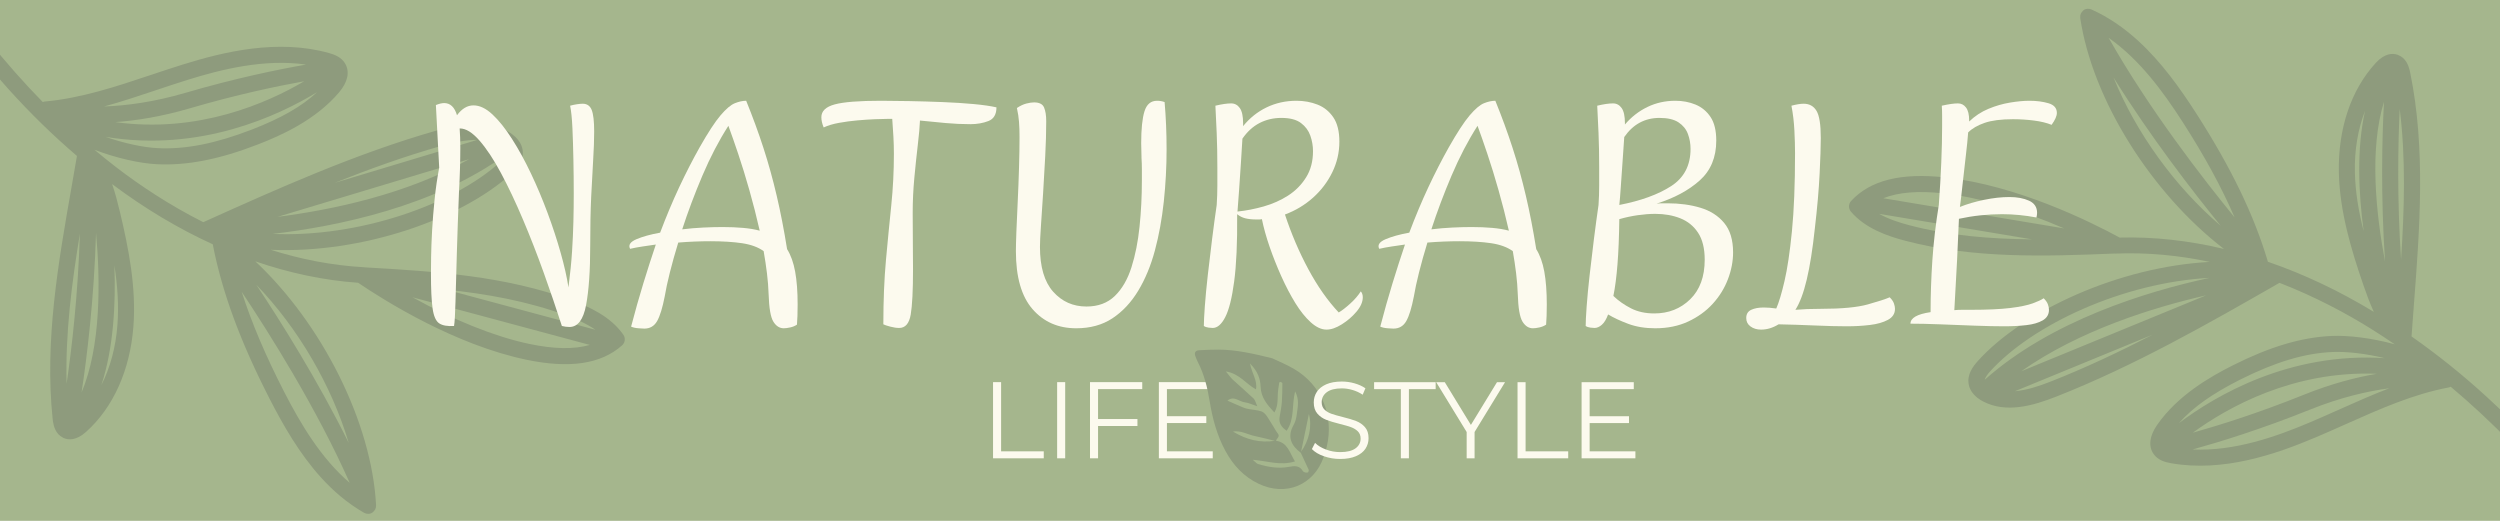
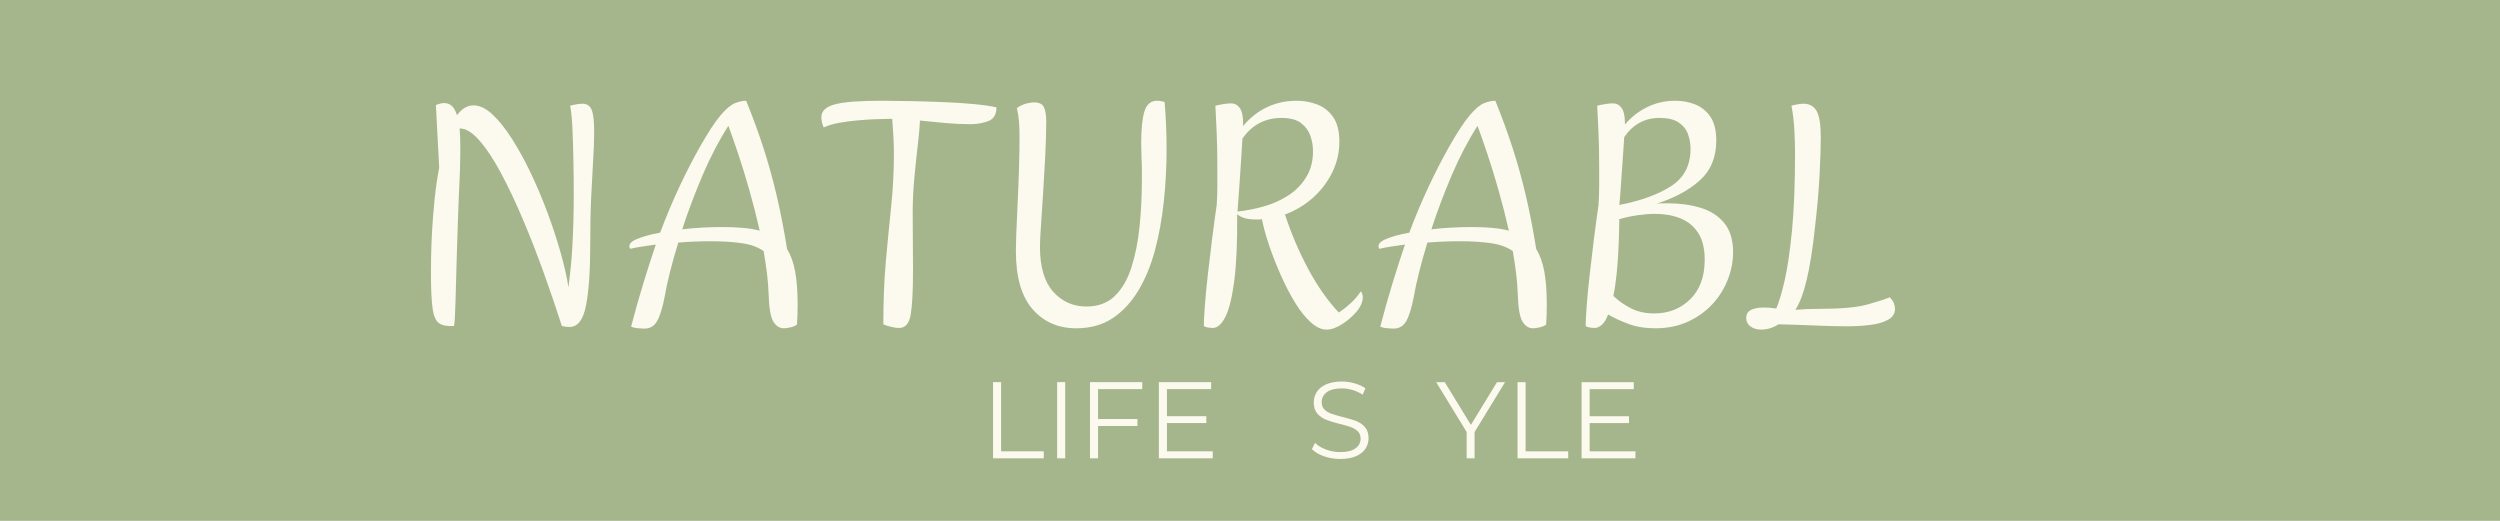
<svg xmlns="http://www.w3.org/2000/svg" version="1.0" preserveAspectRatio="xMidYMid meet" height="400" viewBox="0 0 1440 300" zoomAndPan="magnify" width="1920">
  <defs>
    <g />
    <clipPath id="00ae3d7753">
-       <path clip-rule="nonzero" d="M 1065 5 L 1440 5 L 1440 300 L 1065 300 Z M 1065 5" />
-     </clipPath>
+       </clipPath>
    <clipPath id="0c2fa57bb9">
      <path clip-rule="nonzero" d="M 1171.328 1218.387 L 490.523 595.879 L 1187.43 -166.289 L 1868.23 456.219 Z M 1171.328 1218.387" />
    </clipPath>
    <clipPath id="0948e19c84">
      <path clip-rule="nonzero" d="M 1171.328 1218.387 L 490.523 595.879 L 1187.43 -166.289 L 1868.23 456.219 Z M 1171.328 1218.387" />
    </clipPath>
    <clipPath id="68d3983c24">
-       <path clip-rule="nonzero" d="M 688 201 L 766 201 L 766 282 L 688 282 Z M 688 201" />
-     </clipPath>
+       </clipPath>
    <clipPath id="ed59f8e3e1">
      <path clip-rule="nonzero" d="M 668.375 262.535 L 691.191 192.668 L 776.746 220.609 L 753.926 290.477 Z M 668.375 262.535" />
    </clipPath>
    <clipPath id="20ee02e4db">
      <path clip-rule="nonzero" d="M 668.375 262.535 L 691.191 192.668 L 776.746 220.609 L 753.926 290.477 Z M 668.375 262.535" />
    </clipPath>
    <clipPath id="dd5fca0839">
      <path clip-rule="nonzero" d="M 0 0 L 360 0 L 360 296 L 0 296 Z M 0 0" />
    </clipPath>
    <clipPath id="96e62f902d">
-       <path clip-rule="nonzero" d="M 360.691 -909.832 L 978.41 -223.672 L 209.758 468.312 L -407.961 -217.844 Z M 360.691 -909.832" />
-     </clipPath>
+       </clipPath>
    <clipPath id="2a52b1aef3">
      <path clip-rule="nonzero" d="M 360.691 -909.832 L 978.41 -223.672 L 209.758 468.312 L -407.961 -217.844 Z M 360.691 -909.832" />
    </clipPath>
  </defs>
  <rect fill-opacity="1" height="360" y="-30" fill="#ffffff" width="1728" x="-144" />
  <rect fill-opacity="1" height="360" y="-30" fill="#a5b68d" width="1728" x="-144" />
  <g clip-path="url(#00ae3d7753)">
    <g clip-path="url(#0c2fa57bb9)">
      <g clip-path="url(#0948e19c84)">
        <path fill-rule="nonzero" fill-opacity="1" d="M 1120.562 102.203 C 1095.027 99.371 1077.266 103.805 1066.242 115.758 C 1064.648 117.48 1064.605 120.109 1066.125 121.891 C 1074.426 131.629 1087.199 135.98 1097.387 138.664 C 1137.027 149.113 1178.133 147.641 1217.945 146.047 C 1218.023 146.051 1218.094 146.082 1218.176 146.078 C 1237.242 145.277 1255.578 147.199 1272.824 150.863 C 1220.516 153.629 1165.355 179.043 1139.363 207.789 C 1136.305 211.172 1132.926 215.773 1133.98 221.41 C 1134.508 224.273 1136.168 226.82 1138.777 228.941 C 1138.812 228.992 1138.824 229.051 1138.867 229.094 C 1138.977 229.207 1139.137 229.223 1139.25 229.312 C 1140.105 229.965 1141.027 230.578 1142.082 231.137 C 1155.414 238.207 1170.992 233.73 1184.469 228.422 C 1229.453 210.715 1271.922 186.457 1312.984 162.914 C 1333.441 170.836 1351.383 180.457 1365.82 189.457 C 1370.391 192.301 1374.871 195.273 1379.324 198.301 C 1366.18 194.691 1352.586 193.078 1343.137 193.5 C 1325.688 194.266 1307.57 199.645 1286.117 210.438 C 1273.039 217.004 1254.285 227.734 1242.445 244.852 C 1238.062 251.195 1237.367 257.105 1240.484 261.52 C 1240.5 261.555 1240.527 261.578 1240.539 261.605 C 1243.043 265.082 1246.945 266.176 1250.465 266.805 C 1280.547 272.133 1310.797 261.66 1333.777 251.945 C 1339.59 249.488 1345.367 246.914 1351.148 244.332 C 1370.258 235.801 1390.012 226.992 1410.559 223.16 C 1410.938 223.086 1411.254 222.902 1411.594 222.742 C 1435.18 242.516 1458.012 265.98 1482.051 295.004 C 1571.402 415.777 1592.32 571.926 1538.016 712.703 C 1518.422 763.551 1489.684 809.914 1452.586 850.488 C 1450.863 852.371 1450.988 855.301 1452.879 857.027 C 1454.766 858.758 1457.691 858.625 1459.418 856.738 C 1497.305 815.301 1526.656 767.965 1546.66 716.027 C 1602.117 572.277 1580.754 412.84 1489.348 289.305 C 1469.793 265.691 1451.051 245.684 1432.066 228.328 C 1418.012 215.473 1403.781 204.125 1389.039 193.789 C 1389.465 187.762 1389.93 181.73 1390.391 175.684 C 1393.77 131.586 1397.273 85.988 1388.297 41.949 C 1387.938 40.152 1387.098 36.078 1384.207 33.434 C 1383.434 32.727 1382.48 32.148 1381.379 31.711 C 1381.336 31.688 1381.293 31.648 1381.246 31.625 C 1381.215 31.609 1381.18 31.609 1381.152 31.602 C 1381.094 31.582 1381.039 31.547 1380.98 31.527 C 1378.121 30.574 1373.617 30.613 1368.434 36.25 C 1354.152 51.758 1346.613 74.227 1347.184 99.512 C 1347.691 121.781 1354.246 143.68 1361.25 164.016 C 1363.102 169.371 1365.004 174.633 1367.32 179.637 C 1347.23 167.426 1326.781 157.801 1306.285 150.762 C 1306.266 150.695 1306.281 150.625 1306.262 150.559 C 1298.223 123.656 1285.109 96.562 1265.02 65.285 C 1255.828 50.98 1245.062 35.824 1231.598 23.516 C 1223.664 16.262 1214.789 10.004 1204.746 5.48 C 1204.738 5.473 1204.711 5.465 1204.703 5.457 C 1204.676 5.449 1204.668 5.441 1204.652 5.426 C 1204.625 5.418 1204.602 5.43 1204.566 5.414 C 1203.887 5.121 1203.133 5.016 1202.398 5.074 C 1202.312 5.078 1202.242 5.066 1202.168 5.078 C 1201.652 5.145 1201.137 5.277 1200.648 5.527 C 1200.496 5.602 1200.402 5.742 1200.262 5.844 C 1200.168 5.906 1200.051 5.895 1199.969 5.969 C 1199.859 6.047 1199.832 6.188 1199.742 6.266 C 1199.301 6.66 1198.957 7.109 1198.699 7.625 C 1198.629 7.773 1198.523 7.887 1198.469 8.051 C 1198.219 8.734 1198.125 9.461 1198.219 10.199 C 1198.219 10.25 1198.195 10.293 1198.207 10.336 C 1205.305 57.711 1239.41 111.398 1280.984 143.383 C 1260.723 138.559 1240.594 136.32 1220.93 136.848 C 1203.91 127.609 1161.902 106.777 1120.562 102.203 Z M 1255.051 243.734 C 1263.09 234.66 1274.285 226.746 1290.258 218.703 C 1310.496 208.527 1327.418 203.457 1343.527 202.754 C 1351.57 202.402 1362.684 203.633 1373.613 206.309 C 1318.688 202.672 1275.965 227.988 1255.051 243.734 Z M 1263.043 249.25 C 1282.941 234.742 1320.754 213.363 1368.984 215.309 C 1357.008 217.344 1342.852 221.008 1327.082 227.348 C 1300.988 237.852 1278.23 244.973 1263.043 249.25 Z M 1347.367 235.887 C 1341.641 238.441 1335.918 240.996 1330.168 243.43 C 1311.191 251.449 1287.102 260.023 1262.938 258.898 C 1278.348 254.629 1302.582 247.195 1330.543 235.949 C 1348.168 228.863 1363.73 225.316 1376.227 223.641 C 1366.395 227.395 1356.812 231.668 1347.367 235.887 Z M 1119.543 111.391 C 1139.719 113.629 1164.336 120.883 1188.938 131.566 L 1084.77 114.188 C 1093.492 110.707 1104.984 109.777 1119.543 111.391 Z M 1099.746 129.723 C 1093.977 128.195 1087.816 126.215 1082.371 123.172 L 1170.391 137.859 C 1146.574 137.656 1122.777 135.793 1099.746 129.723 Z M 1164.258 213.836 C 1197.703 190.305 1239.941 177.145 1270.754 170.105 Z M 1272.664 160.055 C 1236.02 167.98 1181.301 184.805 1143.223 218.719 C 1143.637 216.945 1145.496 214.801 1146.227 214.004 C 1170.844 186.797 1223.066 162.723 1272.664 160.055 Z M 1181.07 219.824 C 1174.48 222.418 1167.375 224.754 1160.617 225.336 L 1239.961 192.754 C 1220.742 202.668 1201.137 211.922 1181.07 219.824 Z M 1383.004 149.457 C 1380.672 114.07 1381.25 83.246 1382.238 62.758 C 1385.805 91.293 1384.918 120.543 1383.004 149.457 Z M 1373.789 150.73 C 1368.605 123.324 1364.613 86.152 1373.18 58.625 C 1372.066 79.445 1371.246 112.523 1373.789 150.73 Z M 1362.27 63.855 C 1357.379 85.602 1358.477 110.914 1361.473 133.191 C 1358.52 121.613 1356.672 110.555 1356.418 99.305 C 1356.109 86.379 1358.195 74.371 1362.27 63.855 Z M 1257.219 70.289 C 1269.879 89.98 1279.652 107.93 1287.113 125.199 C 1268.953 102.988 1237.719 62.711 1214.574 21.801 C 1232.41 34.266 1246.031 52.891 1257.219 70.289 Z M 1217.375 44.613 C 1238.645 78.824 1263.395 110.742 1279.125 130.031 C 1252.73 107.559 1230.199 76.281 1217.375 44.613 Z M 1217.375 44.613" fill="#8e9b7d" />
      </g>
    </g>
  </g>
  <g fill-opacity="1" fill="#fcfaee">
    <g transform="translate(564.856, 263.985)">
      <g>
        <path d="M 7.141 -43.875 L 11.781 -43.875 L 11.781 -4.016 L 36.344 -4.016 L 36.344 0 L 7.141 0 Z M 7.141 -43.875" />
      </g>
    </g>
  </g>
  <g fill-opacity="1" fill="#fcfaee">
    <g transform="translate(601.77, 263.985)">
      <g>
        <path d="M 7.141 -43.875 L 11.781 -43.875 L 11.781 0 L 7.141 0 Z M 7.141 -43.875" />
      </g>
    </g>
  </g>
  <g fill-opacity="1" fill="#fcfaee">
    <g transform="translate(620.697, 263.985)">
      <g>
        <path d="M 11.781 -39.859 L 11.781 -22.625 L 34.469 -22.625 L 34.469 -18.609 L 11.781 -18.609 L 11.781 0 L 7.141 0 L 7.141 -43.875 L 37.234 -43.875 L 37.234 -39.859 Z M 11.781 -39.859" />
      </g>
    </g>
  </g>
  <g fill-opacity="1" fill="#fcfaee">
    <g transform="translate(660.368, 263.985)">
      <g>
        <path d="M 38.172 -4.016 L 38.172 0 L 7.141 0 L 7.141 -43.875 L 37.234 -43.875 L 37.234 -39.859 L 11.781 -39.859 L 11.781 -24.25 L 34.469 -24.25 L 34.469 -20.312 L 11.781 -20.312 L 11.781 -4.016 Z M 38.172 -4.016" />
      </g>
    </g>
  </g>
  <g clip-path="url(#68d3983c24)">
    <g clip-path="url(#ed59f8e3e1)">
      <g clip-path="url(#20ee02e4db)">
        <path fill-rule="nonzero" fill-opacity="1" d="M 701.848 201.383 C 698.137 201.371 694.43 201.527 690.723 201.742 C 688.523 201.867 687.766 203.16 688.551 205.234 C 688.953 206.301 689.371 207.375 689.883 208.387 C 693.609 215.586 695.508 223.312 696.793 231.27 C 698.41 241.191 701.02 250.82 705.836 259.723 C 710.316 267.992 716.41 274.598 725.016 278.68 C 740.66 286.117 756.848 279.441 762.453 263.195 C 763.109 261.309 763.715 259.391 764.184 257.441 C 768.504 239.445 761.215 221.805 745.371 212.504 C 740.965 209.922 736.156 207.992 732.805 206.375 C 721.668 203.617 711.926 201.41 701.848 201.383 Z M 710.145 248.547 C 715.043 247.898 718.691 250.328 722.633 251.129 C 726.555 251.922 730.445 252.984 734.332 253.938 C 725.82 255.094 718.328 253.512 710.145 248.547 Z M 749.434 260.18 C 750.934 252.945 752.434 245.711 753.918 238.469 C 755.871 245.914 753.949 253.762 749.434 260.18 Z M 726.113 222.789 C 726.359 229.094 729.93 233.148 734.031 237.582 C 736.594 233.242 735.641 228.809 736.215 224.645 C 736.406 223.246 736.562 221.852 736.812 220.453 C 736.848 220.238 737.305 219.918 737.457 219.969 C 737.898 220.113 738.645 220.414 738.641 220.656 C 738.617 224.34 738.617 228.016 738.336 231.691 C 738.117 234.547 737.535 237.355 737.062 240.184 C 736.477 243.762 738.141 246.066 741.113 248.105 C 745.773 241.359 743.977 233.535 745.992 225.418 C 748.531 230.336 747.488 234.27 747.031 238.078 C 746.77 240.316 746.277 242.742 745.184 244.656 C 741.258 251.512 743.609 256.535 749.262 260.816 C 750.781 264.031 752.305 267.23 753.758 270.48 C 753.945 270.879 753.746 271.715 753.426 272.004 C 753.09 272.289 752.34 272.285 751.84 272.16 C 751.32 272.027 750.688 271.727 750.43 271.305 C 748.402 267.926 745.477 268.34 742.203 268.938 C 736.203 270.035 730.301 268.988 724.535 267.238 C 723.867 267.039 723.355 266.309 721.57 264.824 C 730.328 265.566 737.77 268.391 745.902 265.758 C 742.832 260.875 741.812 254.859 735.004 253.895 C 735.301 252.473 737.539 251.531 735.969 249.613 C 735.074 248.516 734.43 247.219 733.664 245.992 C 727.523 236.094 728.996 237.098 719.438 235.648 C 718.316 235.469 717.176 235.172 716.137 234.738 C 713.078 233.477 710.059 232.098 707.023 230.77 C 710.719 227.66 713.793 231.402 717.176 231.777 C 719.113 231.996 720.961 232.938 724.18 233.988 C 723.145 231.699 722.93 230.355 722.141 229.609 C 718.199 225.887 714.066 222.359 710.074 218.676 C 708.922 217.605 708.031 216.266 706.09 213.941 C 714.117 215.254 717.633 221.199 723.438 224.258 C 724.387 219.168 721.188 215.422 719.965 209.344 C 724.703 214.078 725.945 218.422 726.113 222.789 Z M 726.113 222.789" fill="#8e9b7d" />
      </g>
    </g>
  </g>
  <g fill-opacity="1" fill="#fcfaee">
    <g transform="translate(752.71, 263.988)">
      <g>
        <path d="M 19.234 0.375 C 15.973 0.375 12.848 -0.145 9.859 -1.188 C 6.879 -2.227 4.57 -3.609 2.938 -5.328 L 4.766 -8.891 C 6.348 -7.305 8.453 -6.023 11.078 -5.047 C 13.711 -4.066 16.43 -3.578 19.234 -3.578 C 23.16 -3.578 26.102 -4.297 28.062 -5.734 C 30.02 -7.172 31 -9.039 31 -11.344 C 31 -13.094 30.469 -14.488 29.406 -15.531 C 28.344 -16.57 27.035 -17.375 25.484 -17.938 C 23.941 -18.508 21.797 -19.129 19.047 -19.797 C 15.742 -20.629 13.109 -21.43 11.141 -22.203 C 9.18 -22.973 7.504 -24.148 6.109 -25.734 C 4.711 -27.328 4.016 -29.484 4.016 -32.203 C 4.016 -34.41 4.598 -36.422 5.766 -38.234 C 6.93 -40.055 8.723 -41.508 11.141 -42.594 C 13.566 -43.676 16.578 -44.219 20.172 -44.219 C 22.672 -44.219 25.117 -43.875 27.516 -43.188 C 29.922 -42.5 32.004 -41.551 33.766 -40.344 L 32.203 -36.641 C 30.359 -37.859 28.391 -38.77 26.297 -39.375 C 24.211 -39.977 22.172 -40.281 20.172 -40.281 C 16.328 -40.281 13.43 -39.535 11.484 -38.047 C 9.547 -36.566 8.578 -34.66 8.578 -32.328 C 8.578 -30.566 9.109 -29.156 10.172 -28.094 C 11.242 -27.031 12.582 -26.219 14.188 -25.656 C 15.789 -25.094 17.953 -24.473 20.672 -23.797 C 23.891 -23.004 26.488 -22.223 28.469 -21.453 C 30.457 -20.68 32.141 -19.508 33.516 -17.938 C 34.891 -16.375 35.578 -14.258 35.578 -11.594 C 35.578 -9.375 34.984 -7.352 33.797 -5.531 C 32.609 -3.719 30.781 -2.281 28.312 -1.219 C 25.852 -0.156 22.828 0.375 19.234 0.375 Z M 19.234 0.375" />
      </g>
    </g>
  </g>
  <g fill-opacity="1" fill="#fcfaee">
    <g transform="translate(791.231, 263.988)">
      <g>
-         <path d="M 15.656 -39.844 L 0.25 -39.844 L 0.25 -43.844 L 35.703 -43.844 L 35.703 -39.844 L 20.297 -39.844 L 20.297 0 L 15.656 0 Z M 15.656 -39.844" />
-       </g>
+         </g>
    </g>
  </g>
  <g fill-opacity="1" fill="#fcfaee">
    <g transform="translate(827.185, 263.988)">
      <g>
        <path d="M 22.172 -15.156 L 22.172 0 L 17.609 0 L 17.609 -15.156 L 0.062 -43.844 L 5.016 -43.844 L 20.047 -19.234 L 35.078 -43.844 L 39.719 -43.844 Z M 22.172 -15.156" />
      </g>
    </g>
  </g>
  <g fill-opacity="1" fill="#fcfaee">
    <g transform="translate(866.959, 263.988)">
      <g>
        <path d="M 7.141 -43.844 L 11.781 -43.844 L 11.781 -4.016 L 36.328 -4.016 L 36.328 0 L 7.141 0 Z M 7.141 -43.844" />
      </g>
    </g>
  </g>
  <g fill-opacity="1" fill="#fcfaee">
    <g transform="translate(903.852, 263.988)">
      <g>
        <path d="M 38.141 -4.016 L 38.141 0 L 7.141 0 L 7.141 -43.844 L 37.203 -43.844 L 37.203 -39.844 L 11.781 -39.844 L 11.781 -24.234 L 34.453 -24.234 L 34.453 -20.297 L 11.781 -20.297 L 11.781 -4.016 Z M 38.141 -4.016" />
      </g>
    </g>
  </g>
  <g clip-path="url(#dd5fca0839)">
    <g clip-path="url(#96e62f902d)">
      <g clip-path="url(#2a52b1aef3)">
        <path fill-rule="nonzero" fill-opacity="1" d="M 302.902 207.141 C 328.07 212.441 346.195 209.742 358.34 198.91 C 360.09 197.348 360.391 194.73 359.051 192.809 C 351.727 182.301 339.422 176.727 329.531 173.062 C 291.055 158.805 249.957 156.281 210.137 154 C 210.062 153.988 209.996 153.953 209.91 153.949 C 190.84 152.895 172.758 149.203 155.93 143.879 C 208.312 146.199 265.734 126.234 294.426 100.117 C 297.797 97.047 301.609 92.789 301.109 87.07 C 300.859 84.168 299.453 81.469 297.062 79.102 C 297.031 79.047 297.023 78.988 296.984 78.941 C 296.887 78.82 296.727 78.785 296.621 78.684 C 295.836 77.953 294.977 77.254 293.98 76.594 C 281.387 68.254 265.43 71.199 251.488 75.184 C 204.953 88.457 160.285 108.504 117.09 127.973 C 97.477 118.094 80.539 106.766 67.027 96.398 C 62.75 93.121 58.57 89.723 54.43 86.277 C 67.176 91.148 80.562 94.074 90.016 94.57 C 107.473 95.504 126.047 91.902 148.469 83.234 C 162.137 77.961 181.863 69.09 195.32 53.184 C 200.301 47.293 201.57 41.469 198.895 36.77 C 198.879 36.734 198.855 36.707 198.848 36.68 C 196.691 32.969 192.906 31.504 189.461 30.535 C 160.012 22.309 128.855 29.801 105.016 37.254 C 98.984 39.137 92.984 41.141 86.969 43.152 C 67.102 49.797 46.566 56.652 25.727 58.473 C 25.34 58.516 25.008 58.668 24.652 58.793 C 3.074 36.805 -17.395 11.207 -38.527 -20.039 C -115.824 -149.043 -121.504 -306.641 -53.73 -441.625 C -29.277 -490.383 3.855 -533.781 44.758 -570.605 C 46.656 -572.312 46.816 -575.246 45.102 -577.148 C 43.387 -579.055 40.461 -579.211 38.559 -577.492 C -3.211 -539.891 -37.051 -495.582 -62.02 -445.777 C -131.23 -307.945 -125.426 -147.023 -46.348 -15.074 C -29.16 10.352 -12.43 32.102 4.797 51.238 C 17.555 65.41 30.629 78.098 44.316 89.828 C 43.305 95.793 42.258 101.754 41.211 107.734 C 33.559 151.34 25.645 196.43 30.312 241.176 C 30.496 243 30.934 247.141 33.562 250.059 C 34.262 250.836 35.156 251.504 36.211 252.047 C 36.25 252.074 36.289 252.117 36.332 252.148 C 36.367 252.164 36.398 252.168 36.426 252.176 C 36.484 252.207 36.531 252.242 36.59 252.27 C 39.348 253.5 43.836 253.895 49.551 248.785 C 65.281 234.719 74.973 213.066 76.863 187.816 C 78.516 165.582 74.109 143.129 69.105 122.188 C 67.785 116.672 66.398 111.246 64.578 106.039 C 83.406 120.152 102.844 131.723 122.582 140.73 C 122.594 140.797 122.574 140.867 122.59 140.934 C 127.984 168.52 138.418 196.785 155.395 229.895 C 163.168 245.039 172.422 261.184 184.637 274.754 C 191.84 282.75 200.074 289.848 209.641 295.328 C 209.648 295.336 209.672 295.348 209.68 295.355 C 209.707 295.367 209.715 295.375 209.73 295.395 C 209.754 295.402 209.781 295.395 209.816 295.414 C 210.461 295.773 211.203 295.949 211.941 295.961 C 212.027 295.965 212.094 295.984 212.172 295.98 C 212.691 295.965 213.215 295.883 213.73 295.68 C 213.887 295.621 213.996 295.488 214.145 295.402 C 214.242 295.348 214.359 295.371 214.449 295.309 C 214.562 295.238 214.605 295.102 214.703 295.031 C 215.18 294.684 215.566 294.266 215.875 293.781 C 215.961 293.641 216.074 293.535 216.145 293.379 C 216.461 292.719 216.625 292.004 216.605 291.262 C 216.605 291.211 216.633 291.168 216.629 291.125 C 214.156 243.238 185.387 186.438 147.074 150.539 C 166.793 157.309 186.629 161.496 206.27 162.875 C 222.328 173.734 262.16 198.566 302.902 207.141 Z M 182.652 53.074 C 173.766 61.336 161.84 68.133 145.145 74.594 C 123.996 82.766 106.641 86.18 90.527 85.316 C 82.477 84.883 71.527 82.578 60.898 78.852 C 115.27 87.809 160.285 66.73 182.652 53.074 Z M 175.227 46.801 C 153.992 59.324 114.242 76.953 66.383 70.332 C 78.516 69.469 92.969 67.195 109.297 62.41 C 136.312 54.477 159.68 49.594 175.227 46.801 Z M 89.918 51.93 C 95.871 49.941 101.82 47.953 107.785 46.082 C 127.473 39.941 152.301 33.734 176.266 37.199 C 160.5 39.961 135.637 45.016 106.688 53.5 C 88.438 58.852 72.59 60.875 59.977 61.328 C 70.137 58.547 80.098 55.219 89.918 51.93 Z M 304.812 198.086 C 284.926 193.895 261.105 184.277 237.633 171.246 L 339.727 198.672 C 330.699 201.293 319.16 201.105 304.812 198.086 Z M 326.312 181.742 C 331.914 183.824 337.855 186.395 342.988 189.953 L 256.719 166.777 C 280.43 169.293 303.957 173.457 326.312 181.742 Z M 270.207 91.68 C 234.602 111.875 191.238 120.887 159.859 124.906 Z M 156.98 134.734 C 194.262 130.395 250.41 118.945 291.641 88.855 C 291.055 90.582 288.992 92.535 288.188 93.262 C 261.02 117.977 206.652 136.891 156.98 134.734 Z M 254.039 84.078 C 260.855 82.137 268.16 80.5 274.949 80.574 L 192.738 105.332 C 212.848 97.32 233.277 90.004 254.039 84.078 Z M 46.023 134.582 C 44.91 170.062 41.34 200.715 38.367 221.031 C 37.582 192.258 41.309 163.203 46.023 134.582 Z M 55.324 134.207 C 57.828 162.016 58.199 199.434 46.992 226.027 C 50.121 205.395 54.148 172.52 55.324 134.207 Z M 58.367 221.879 C 65.352 200.688 66.719 175.359 65.895 152.875 C 67.711 164.699 68.48 175.895 67.641 187.129 C 66.691 200.035 63.449 211.797 58.367 221.879 Z M 163.656 225.664 C 152.953 204.816 144.957 185.988 139.199 168.059 C 155.137 191.949 182.348 235.109 201.434 278.113 C 184.871 263.965 173.113 244.086 163.656 225.664 Z M 200.859 255.113 C 182.988 218.965 161.43 184.762 147.629 164.016 C 171.746 188.969 191.156 222.316 200.859 255.113 Z M 200.859 255.113" fill="#8e9b7d" />
      </g>
    </g>
  </g>
  <g fill-opacity="1" fill="#fcfaee">
    <g transform="translate(237.213, 186.432)">
      <g>
        <path d="M 98.391 -126.688 C 100.922 -126.688 102.66 -125.484 103.609 -123.078 C 104.555 -120.672 105.031 -116.555 105.031 -110.734 C 105.031 -105.922 104.836 -100.473 104.453 -94.391 C 104.078 -88.316 103.695 -81.227 103.312 -73.125 C 102.938 -65.02 102.75 -55.523 102.75 -44.641 C 102.75 -30.453 101.957 -19.145 100.375 -10.719 C 98.789 -2.301 95.598 1.906 90.797 1.906 C 89.398 1.906 87.941 1.711 86.422 1.328 C 83.254 -8.547 79.77 -18.77 75.969 -29.344 C 72.176 -39.914 68.188 -50.141 64 -60.016 C 59.82 -69.891 55.613 -78.785 51.375 -86.703 C 47.133 -94.617 42.988 -100.883 38.938 -105.5 C 34.883 -110.125 31.148 -112.438 27.734 -112.438 L 27.547 -112.438 C 27.672 -110.789 27.766 -109.051 27.828 -107.219 C 27.891 -105.383 27.922 -103.453 27.922 -101.422 C 27.922 -97.629 27.859 -93.547 27.734 -89.172 C 27.609 -84.805 27.414 -80.281 27.156 -75.594 C 26.656 -63.062 26.242 -51.316 25.922 -40.359 C 25.609 -29.41 25.352 -20.227 25.156 -12.812 C 24.969 -5.406 24.688 -0.691 24.312 1.328 C 20.508 1.578 17.66 1.07 15.766 -0.188 C 13.867 -1.457 12.602 -4.305 11.969 -8.734 C 11.332 -13.172 11.016 -19.883 11.016 -28.875 C 11.016 -31.02 11.047 -34.242 11.109 -38.547 C 11.172 -42.859 11.359 -47.863 11.672 -53.562 C 11.992 -59.258 12.473 -65.238 13.109 -71.5 C 13.742 -77.77 14.629 -83.883 15.766 -89.844 L 13.859 -125.922 C 15.766 -126.68 17.348 -127.062 18.609 -127.062 C 22.16 -127.062 24.629 -124.723 26.016 -120.047 C 28.805 -123.836 31.973 -125.734 35.516 -125.734 C 39.066 -125.734 42.707 -123.992 46.438 -120.516 C 50.176 -117.035 53.941 -112.316 57.734 -106.359 C 61.535 -100.41 65.176 -93.766 68.656 -86.422 C 72.145 -79.078 75.344 -71.477 78.25 -63.625 C 81.164 -55.781 83.664 -48.148 85.75 -40.734 C 87.844 -33.328 89.332 -26.711 90.219 -20.891 C 91.227 -28.742 91.922 -35.676 92.297 -41.688 C 92.68 -47.707 92.938 -53.375 93.062 -58.688 C 93.195 -64.008 93.266 -69.391 93.266 -74.828 C 93.266 -81.422 93.195 -88.008 93.062 -94.594 C 92.938 -101.176 92.75 -107.219 92.5 -112.719 C 92.25 -118.227 91.805 -122.504 91.172 -125.547 C 92.566 -125.93 93.926 -126.219 95.25 -126.406 C 96.582 -126.594 97.629 -126.688 98.391 -126.688 Z M 98.391 -126.688" />
      </g>
    </g>
  </g>
  <g fill-opacity="1" fill="#fcfaee">
    <g transform="translate(356.486, 186.432)">
      <g>
        <path d="M 96.875 -42.922 C 99.02 -39.504 100.566 -35.195 101.516 -30 C 102.473 -24.812 102.953 -18.484 102.953 -11.016 C 102.953 -8.609 102.914 -6.422 102.844 -4.453 C 102.781 -2.492 102.688 -0.82 102.562 0.562 C 101.426 1.32 100.129 1.859 98.672 2.172 C 97.211 2.492 95.977 2.656 94.969 2.656 C 92.562 2.656 90.566 1.391 88.984 -1.141 C 87.398 -3.672 86.484 -8.988 86.234 -17.094 C 86.109 -20.895 85.789 -24.883 85.281 -29.062 C 84.77 -33.238 84.133 -37.477 83.375 -41.781 C 80.219 -44.062 76.07 -45.582 70.938 -46.344 C 65.812 -47.102 59.703 -47.484 52.609 -47.484 C 49.703 -47.484 46.695 -47.422 43.594 -47.297 C 40.488 -47.172 37.352 -46.977 34.188 -46.719 C 32.289 -40.52 30.676 -34.758 29.344 -29.438 C 28.008 -24.125 27.031 -19.566 26.406 -15.766 C 25.133 -9.18 23.676 -4.43 22.031 -1.516 C 20.383 1.391 17.914 2.844 14.625 2.844 C 14.113 2.844 13.004 2.781 11.297 2.656 C 9.586 2.531 8.164 2.211 7.031 1.703 C 9.312 -7.023 11.656 -15.316 14.062 -23.172 C 16.469 -31.023 18.867 -38.492 21.266 -45.578 C 18.609 -45.203 16.016 -44.82 13.484 -44.438 C 10.953 -44.062 8.609 -43.617 6.453 -43.109 C 5.316 -45.266 6.52 -47.102 10.062 -48.625 C 13.613 -50.145 18.176 -51.41 23.75 -52.422 C 27.289 -61.797 30.957 -70.535 34.75 -78.641 C 38.551 -86.742 42.477 -94.398 46.531 -101.609 C 51.344 -110.098 55.332 -116.207 58.5 -119.938 C 61.664 -123.676 64.422 -126.02 66.766 -126.969 C 69.109 -127.914 71.289 -128.391 73.312 -128.391 C 77.113 -119.023 80.438 -109.941 83.281 -101.141 C 86.133 -92.336 88.664 -83.219 90.875 -73.781 C 93.094 -64.352 95.094 -54.066 96.875 -42.922 Z M 59.641 -55.656 C 63.941 -55.656 67.895 -55.492 71.5 -55.172 C 75.113 -54.859 78.316 -54.32 81.109 -53.562 C 79.328 -61.414 77.359 -69.141 75.203 -76.734 C 73.055 -84.328 70.906 -91.32 68.75 -97.719 C 66.602 -104.113 64.707 -109.531 63.062 -113.969 C 57.613 -105.477 52.641 -95.945 48.141 -85.375 C 43.648 -74.801 39.758 -64.453 36.469 -54.328 C 40.52 -54.828 44.539 -55.172 48.531 -55.359 C 52.52 -55.555 56.223 -55.656 59.641 -55.656 Z M 59.641 -55.656" />
      </g>
    </g>
  </g>
  <g fill-opacity="1" fill="#fcfaee">
    <g transform="translate(470.821, 186.432)">
      <g>
        <path d="M 36.656 -128.391 C 41.344 -128.391 46.785 -128.328 52.984 -128.203 C 59.191 -128.078 65.523 -127.891 71.984 -127.641 C 78.441 -127.391 84.426 -127.008 89.938 -126.5 C 95.445 -125.988 99.848 -125.352 103.141 -124.594 C 103.141 -120.539 101.586 -117.91 98.484 -116.703 C 95.379 -115.504 91.926 -114.906 88.125 -114.906 C 83.445 -114.906 78.703 -115.125 73.891 -115.562 C 69.078 -116.008 64.141 -116.488 59.078 -117 C 58.941 -113.457 58.523 -108.77 57.828 -102.938 C 57.141 -97.113 56.477 -90.816 55.844 -84.047 C 55.207 -77.273 54.891 -70.531 54.891 -63.812 C 54.891 -57.352 54.922 -51.43 54.984 -46.047 C 55.047 -40.672 55.078 -35.77 55.078 -31.344 C 55.078 -19.062 54.633 -10.352 53.75 -5.219 C 52.863 -0.094 50.648 2.469 47.109 2.469 C 45.586 2.469 43.875 2.211 41.969 1.703 C 40.07 1.203 38.742 0.758 37.984 0.375 C 37.984 -13.301 38.488 -25.676 39.5 -36.75 C 40.52 -47.832 41.535 -58.281 42.547 -68.094 C 43.555 -77.906 44.062 -87.812 44.062 -97.812 C 44.062 -101.102 43.969 -104.426 43.781 -107.781 C 43.594 -111.145 43.367 -114.535 43.109 -117.953 L 40.266 -117.953 C 38.617 -117.953 36.242 -117.891 33.141 -117.766 C 30.035 -117.641 26.68 -117.414 23.078 -117.094 C 19.473 -116.781 15.926 -116.305 12.438 -115.672 C 8.957 -115.035 6.016 -114.148 3.609 -113.016 C 2.723 -115.16 2.281 -117.125 2.281 -118.906 C 2.281 -122.445 4.844 -124.91 9.969 -126.297 C 15.102 -127.691 24 -128.391 36.656 -128.391 Z M 36.656 -128.391" />
      </g>
    </g>
  </g>
  <g fill-opacity="1" fill="#fcfaee">
    <g transform="translate(574.141, 186.432)">
      <g>
        <path d="M 45.781 2.656 C 35.395 2.656 27.004 -1.016 20.609 -8.359 C 14.211 -15.703 11.016 -26.844 11.016 -41.781 C 11.016 -44.188 11.109 -47.922 11.297 -52.984 C 11.492 -58.055 11.75 -63.82 12.062 -70.281 C 12.375 -76.738 12.625 -83.227 12.812 -89.75 C 13.008 -96.27 13.109 -102.188 13.109 -107.5 C 13.109 -110.789 13.008 -113.703 12.812 -116.234 C 12.625 -118.773 12.219 -121.438 11.594 -124.219 C 13.488 -125.488 15.289 -126.344 17 -126.781 C 18.707 -127.227 20.195 -127.453 21.469 -127.453 C 24.5 -127.453 26.426 -126.469 27.25 -124.5 C 28.07 -122.539 28.484 -119.914 28.484 -116.625 C 28.484 -110.414 28.289 -103.672 27.906 -96.391 C 27.531 -89.109 27.117 -81.953 26.672 -74.922 C 26.234 -67.898 25.82 -61.664 25.438 -56.219 C 25.062 -50.77 24.875 -46.781 24.875 -44.25 C 24.875 -32.727 27.406 -24.117 32.469 -18.422 C 37.539 -12.723 43.938 -9.875 51.656 -9.875 C 58.375 -9.875 63.82 -11.898 68 -15.953 C 72.176 -20.004 75.367 -25.508 77.578 -32.469 C 79.797 -39.438 81.348 -47.223 82.234 -55.828 C 83.129 -64.441 83.578 -73.312 83.578 -82.438 C 83.578 -84.582 83.578 -86.766 83.578 -88.984 C 83.578 -91.203 83.508 -93.32 83.375 -95.344 C 83.375 -96.863 83.344 -98.352 83.281 -99.812 C 83.219 -101.27 83.188 -102.629 83.188 -103.891 C 83.188 -112.117 83.816 -118.258 85.078 -122.312 C 86.348 -126.363 88.758 -128.391 92.312 -128.391 C 93.832 -128.391 95.285 -128.141 96.672 -127.641 C 97.43 -118.898 97.812 -109.848 97.812 -100.484 C 97.812 -90.348 97.273 -80.273 96.203 -70.266 C 95.129 -60.266 93.422 -50.895 91.078 -42.156 C 88.734 -33.426 85.535 -25.703 81.484 -18.984 C 77.43 -12.273 72.492 -6.988 66.672 -3.125 C 60.848 0.727 53.883 2.656 45.781 2.656 Z M 45.781 2.656" />
      </g>
    </g>
  </g>
  <g fill-opacity="1" fill="#fcfaee">
    <g transform="translate(682.399, 186.432)">
      <g>
        <path d="M 101.422 -18.609 C 102.18 -17.723 102.562 -16.582 102.562 -15.188 C 102.562 -12.531 101.359 -9.773 98.953 -6.922 C 96.547 -4.078 93.727 -1.645 90.5 0.375 C 87.27 2.406 84.328 3.422 81.672 3.422 C 78.754 3.422 75.742 2.031 72.641 -0.75 C 69.547 -3.539 66.57 -7.242 63.719 -11.859 C 60.875 -16.484 58.188 -21.613 55.656 -27.25 C 53.125 -32.883 50.875 -38.551 48.906 -44.25 C 46.945 -49.945 45.461 -55.266 44.453 -60.203 C 43.941 -60.078 43.43 -60.016 42.922 -60.016 C 42.422 -60.016 41.852 -60.016 41.219 -60.016 C 38.812 -60.016 36.723 -60.234 34.953 -60.672 C 33.18 -61.117 31.598 -61.914 30.203 -63.062 L 30.203 -62.484 C 30.328 -46.535 29.754 -33.812 28.484 -24.312 C 27.223 -14.812 25.516 -7.973 23.359 -3.797 C 21.211 0.379 18.805 2.469 16.141 2.469 C 15.641 2.469 14.848 2.406 13.766 2.281 C 12.691 2.156 11.773 1.836 11.016 1.328 C 11.016 -0.953 11.203 -4.719 11.578 -9.969 C 11.961 -15.227 12.535 -21.242 13.297 -28.016 C 14.055 -34.785 14.879 -41.688 15.766 -48.719 C 16.648 -55.75 17.535 -62.301 18.422 -68.375 C 18.672 -72.176 18.797 -75.879 18.797 -79.484 C 18.797 -83.098 18.797 -86.613 18.797 -90.031 C 18.797 -97.125 18.672 -103.676 18.422 -109.688 C 18.172 -115.707 17.922 -120.992 17.672 -125.547 C 21.336 -126.43 24.375 -126.875 26.781 -126.875 C 28.801 -126.875 30.445 -125.988 31.719 -124.219 C 32.988 -122.445 33.625 -119.535 33.625 -115.484 L 33.625 -113.766 C 37.414 -118.453 41.938 -122.062 47.188 -124.594 C 52.445 -127.125 58.18 -128.391 64.391 -128.391 C 68.691 -128.391 72.707 -127.66 76.438 -126.203 C 80.176 -124.754 83.219 -122.316 85.562 -118.891 C 87.906 -115.473 89.078 -110.789 89.078 -104.844 C 89.078 -98.633 87.711 -92.742 84.984 -87.172 C 82.266 -81.609 78.562 -76.734 73.875 -72.547 C 69.195 -68.367 63.816 -65.145 57.734 -62.875 C 61.41 -51.727 65.906 -41.219 71.219 -31.344 C 76.539 -21.469 82.367 -13.172 88.703 -6.453 C 90.473 -7.473 92.656 -9.148 95.25 -11.484 C 97.844 -13.828 99.898 -16.203 101.422 -18.609 Z M 30.391 -64.578 C 35.328 -65.086 40.359 -66.066 45.484 -67.516 C 50.617 -68.973 55.305 -71.062 59.547 -73.781 C 63.785 -76.508 67.234 -79.992 69.891 -84.234 C 72.555 -88.473 73.891 -93.508 73.891 -99.344 C 73.891 -102.375 73.379 -105.348 72.359 -108.266 C 71.348 -111.18 69.547 -113.617 66.953 -115.578 C 64.359 -117.535 60.594 -118.516 55.656 -118.516 C 51.094 -118.516 46.91 -117.535 43.109 -115.578 C 39.316 -113.617 36.023 -110.613 33.234 -106.562 C 32.984 -102.633 32.695 -98.008 32.375 -92.688 C 32.062 -87.375 31.711 -82.18 31.328 -77.109 C 30.953 -72.047 30.641 -67.867 30.391 -64.578 Z M 30.391 -64.578" />
      </g>
    </g>
  </g>
  <g fill-opacity="1" fill="#fcfaee">
    <g transform="translate(787.998, 186.432)">
      <g>
        <path d="M 96.875 -42.922 C 99.02 -39.504 100.566 -35.195 101.516 -30 C 102.473 -24.812 102.953 -18.484 102.953 -11.016 C 102.953 -8.609 102.914 -6.422 102.844 -4.453 C 102.781 -2.492 102.688 -0.82 102.562 0.562 C 101.426 1.32 100.129 1.859 98.672 2.172 C 97.211 2.492 95.977 2.656 94.969 2.656 C 92.562 2.656 90.566 1.391 88.984 -1.141 C 87.398 -3.672 86.484 -8.988 86.234 -17.094 C 86.109 -20.895 85.789 -24.883 85.281 -29.062 C 84.77 -33.238 84.133 -37.477 83.375 -41.781 C 80.219 -44.062 76.07 -45.582 70.938 -46.344 C 65.812 -47.102 59.703 -47.484 52.609 -47.484 C 49.703 -47.484 46.695 -47.422 43.594 -47.297 C 40.488 -47.172 37.352 -46.977 34.188 -46.719 C 32.289 -40.52 30.676 -34.758 29.344 -29.438 C 28.008 -24.125 27.031 -19.566 26.406 -15.766 C 25.133 -9.18 23.676 -4.43 22.031 -1.516 C 20.383 1.391 17.914 2.844 14.625 2.844 C 14.113 2.844 13.004 2.781 11.297 2.656 C 9.586 2.531 8.164 2.211 7.031 1.703 C 9.312 -7.023 11.656 -15.316 14.062 -23.172 C 16.469 -31.023 18.867 -38.492 21.266 -45.578 C 18.609 -45.203 16.016 -44.82 13.484 -44.438 C 10.953 -44.062 8.609 -43.617 6.453 -43.109 C 5.316 -45.266 6.52 -47.102 10.062 -48.625 C 13.613 -50.145 18.176 -51.41 23.75 -52.422 C 27.289 -61.797 30.957 -70.535 34.75 -78.641 C 38.551 -86.742 42.477 -94.398 46.531 -101.609 C 51.344 -110.098 55.332 -116.207 58.5 -119.938 C 61.664 -123.676 64.422 -126.02 66.766 -126.969 C 69.109 -127.914 71.289 -128.391 73.312 -128.391 C 77.113 -119.023 80.438 -109.941 83.281 -101.141 C 86.133 -92.336 88.664 -83.219 90.875 -73.781 C 93.094 -64.352 95.094 -54.066 96.875 -42.922 Z M 59.641 -55.656 C 63.941 -55.656 67.895 -55.492 71.5 -55.172 C 75.113 -54.859 78.316 -54.32 81.109 -53.562 C 79.328 -61.414 77.359 -69.141 75.203 -76.734 C 73.055 -84.328 70.906 -91.32 68.75 -97.719 C 66.602 -104.113 64.707 -109.531 63.062 -113.969 C 57.613 -105.477 52.641 -95.945 48.141 -85.375 C 43.648 -74.801 39.758 -64.453 36.469 -54.328 C 40.52 -54.828 44.539 -55.172 48.531 -55.359 C 52.52 -55.555 56.223 -55.656 59.641 -55.656 Z M 59.641 -55.656" />
      </g>
    </g>
  </g>
  <g fill-opacity="1" fill="#fcfaee">
    <g transform="translate(902.333, 186.432)">
      <g>
        <path d="M 58.312 -69.328 C 65.145 -69.328 71.41 -68.473 77.109 -66.766 C 82.805 -65.055 87.363 -62.145 90.781 -58.031 C 94.207 -53.914 95.922 -48.25 95.922 -41.031 C 95.922 -35.957 94.938 -30.828 92.969 -25.641 C 91.008 -20.453 88.098 -15.734 84.234 -11.484 C 80.367 -7.242 75.648 -3.828 70.078 -1.234 C 64.516 1.359 58.188 2.656 51.094 2.656 C 45.27 2.656 40.078 1.801 35.516 0.094 C 30.961 -1.613 27.102 -3.414 23.938 -5.312 C 22.914 -2.531 21.707 -0.539 20.312 0.656 C 18.926 1.863 17.535 2.469 16.141 2.469 C 15.641 2.469 14.848 2.406 13.766 2.281 C 12.691 2.156 11.773 1.836 11.016 1.328 C 11.016 -0.953 11.203 -4.719 11.578 -9.969 C 11.961 -15.227 12.535 -21.242 13.297 -28.016 C 14.055 -34.785 14.879 -41.688 15.766 -48.719 C 16.648 -55.75 17.535 -62.301 18.422 -68.375 C 18.672 -72.176 18.797 -75.879 18.797 -79.484 C 18.797 -83.098 18.797 -86.613 18.797 -90.031 C 18.797 -97.125 18.672 -103.676 18.422 -109.688 C 18.172 -115.707 17.922 -120.992 17.672 -125.547 C 21.336 -126.43 24.375 -126.875 26.781 -126.875 C 28.801 -126.875 30.445 -125.988 31.719 -124.219 C 32.988 -122.445 33.625 -119.535 33.625 -115.484 L 33.625 -114.719 C 37.289 -119.031 41.594 -122.383 46.531 -124.781 C 51.469 -127.188 56.848 -128.391 62.672 -128.391 C 66.859 -128.391 70.723 -127.66 74.266 -126.203 C 77.805 -124.754 80.688 -122.383 82.906 -119.094 C 85.125 -115.801 86.234 -111.242 86.234 -105.422 C 86.234 -95.797 83.035 -88.133 76.641 -82.438 C 70.242 -76.738 61.984 -72.305 51.859 -69.141 C 52.867 -69.266 53.91 -69.328 54.984 -69.328 C 56.055 -69.328 57.164 -69.328 58.312 -69.328 Z M 53.562 -118.516 C 45.082 -118.516 38.305 -114.844 33.234 -107.5 C 32.984 -103.57 32.664 -98.945 32.281 -93.625 C 31.906 -88.312 31.555 -83.312 31.234 -78.625 C 30.922 -73.945 30.641 -70.531 30.391 -68.375 C 42.797 -70.781 52.734 -74.391 60.203 -79.203 C 67.68 -84.016 71.422 -91.172 71.422 -100.672 C 71.422 -103.703 70.91 -106.578 69.891 -109.297 C 68.879 -112.023 67.078 -114.242 64.484 -115.953 C 61.891 -117.66 58.25 -118.516 53.562 -118.516 Z M 50.516 -5.891 C 58.754 -5.891 65.656 -8.609 71.219 -14.047 C 76.789 -19.492 79.578 -27.094 79.578 -36.844 C 79.578 -43.301 78.312 -48.461 75.781 -52.328 C 73.25 -56.191 69.832 -58.977 65.531 -60.688 C 61.227 -62.395 56.414 -63.25 51.094 -63.25 C 47.926 -63.25 44.566 -62.992 41.016 -62.484 C 37.473 -61.984 33.93 -61.223 30.391 -60.203 C 30.266 -50.203 29.914 -41.562 29.344 -34.281 C 28.77 -27 27.977 -20.891 26.969 -15.953 C 29.883 -13.172 33.27 -10.797 37.125 -8.828 C 40.988 -6.867 45.453 -5.891 50.516 -5.891 Z M 50.516 -5.891" />
      </g>
    </g>
  </g>
  <g fill-opacity="1" fill="#fcfaee">
    <g transform="translate(1004.133, 186.432)">
      <g>
        <path d="M 84.328 -15.188 C 85.598 -13.926 86.422 -12.723 86.797 -11.578 C 87.18 -10.441 87.375 -9.43 87.375 -8.547 C 87.375 -5.766 86.008 -3.645 83.281 -2.188 C 80.562 -0.727 77.113 0.25 72.938 0.75 C 68.758 1.258 64.328 1.516 59.641 1.516 C 54.453 1.516 48.18 1.352 40.828 1.031 C 33.484 0.719 26.648 0.5 20.328 0.375 C 17.035 2.406 13.676 3.422 10.25 3.422 C 7.844 3.422 5.816 2.816 4.172 1.609 C 2.523 0.41 1.703 -1.203 1.703 -3.234 C 1.703 -5.504 2.648 -7.082 4.547 -7.969 C 6.453 -8.863 8.863 -9.312 11.781 -9.312 C 13.926 -9.312 16.332 -9.117 19 -8.734 C 20.508 -12.148 22.086 -17.406 23.734 -24.5 C 25.391 -31.594 26.816 -41.156 28.016 -53.188 C 29.211 -65.219 29.812 -80.223 29.812 -98.203 C 29.812 -101.992 29.688 -106.359 29.438 -111.297 C 29.188 -116.242 28.617 -120.992 27.734 -125.547 C 30.641 -126.305 32.984 -126.688 34.766 -126.688 C 38.055 -126.688 40.523 -125.32 42.172 -122.594 C 43.816 -119.875 44.641 -114.656 44.641 -106.938 C 44.641 -102.25 44.414 -95.379 43.969 -86.328 C 43.531 -77.273 42.613 -66.797 41.219 -54.891 C 39.945 -42.984 38.395 -33.164 36.562 -25.438 C 34.727 -17.719 32.547 -11.898 30.016 -7.984 C 34.191 -8.359 39.066 -8.547 44.641 -8.547 C 56.66 -8.547 65.707 -9.398 71.781 -11.109 C 77.863 -12.816 82.047 -14.176 84.328 -15.188 Z M 84.328 -15.188" />
      </g>
    </g>
  </g>
  <g fill-opacity="1" fill="#fcfaee">
    <g transform="translate(1097.956, 186.432)">
      <g>
-         <path d="M 61.547 -117.766 C 54.703 -117.766 49.254 -117.066 45.203 -115.672 C 41.148 -114.273 37.984 -112.438 35.703 -110.156 C 35.453 -106.613 35.008 -102.18 34.375 -96.859 C 33.738 -91.547 33.133 -86.227 32.562 -80.906 C 32 -75.594 31.461 -71.035 30.953 -67.234 C 35.004 -68.879 39.625 -70.238 44.812 -71.312 C 50.008 -72.395 54.891 -72.938 59.453 -72.938 C 63.879 -72.938 67.645 -72.238 70.75 -70.844 C 73.852 -69.445 75.406 -67.102 75.406 -63.812 C 75.406 -63.438 75.375 -63.023 75.312 -62.578 C 75.25 -62.141 75.156 -61.664 75.031 -61.156 C 71.738 -61.789 68.441 -62.266 65.141 -62.578 C 61.848 -62.898 58.555 -63.062 55.266 -63.062 C 51.086 -63.062 46.91 -62.836 42.734 -62.391 C 38.555 -61.953 34.441 -61.289 30.391 -60.406 C 30.004 -50.906 29.656 -43.113 29.344 -37.031 C 29.031 -30.957 28.742 -25.703 28.484 -21.266 C 28.234 -16.836 27.984 -12.344 27.734 -7.781 C 29.117 -7.914 30.633 -7.984 32.281 -7.984 C 33.938 -7.984 35.586 -7.984 37.234 -7.984 C 46.723 -7.984 54.285 -8.328 59.922 -9.016 C 65.555 -9.711 69.859 -10.598 72.828 -11.672 C 75.805 -12.754 77.93 -13.738 79.203 -14.625 C 80.473 -13.352 81.297 -12.148 81.672 -11.016 C 82.055 -9.879 82.25 -8.867 82.25 -7.984 C 82.25 -5.316 81.047 -3.285 78.641 -1.891 C 76.234 -0.504 73.098 0.406 69.234 0.844 C 65.367 1.289 61.094 1.516 56.406 1.516 C 51.727 1.516 46.031 1.391 39.312 1.141 C 32.602 0.891 25.957 0.633 19.375 0.375 C 12.789 0.125 7.156 0 2.469 0 C 2.469 -3.289 6.332 -5.504 14.062 -6.641 C 14.062 -16.391 14.406 -26.395 15.094 -36.656 C 15.789 -46.914 17.023 -57.488 18.797 -68.375 C 19.43 -76.988 19.906 -85.125 20.219 -92.781 C 20.539 -100.445 20.703 -107.379 20.703 -113.578 C 20.703 -115.734 20.703 -117.82 20.703 -119.844 C 20.703 -121.875 20.641 -123.773 20.516 -125.547 C 24.441 -126.43 27.539 -126.875 29.812 -126.875 C 31.719 -126.875 33.27 -126.082 34.469 -124.5 C 35.676 -122.914 36.281 -120.414 36.281 -117 L 36.281 -116.438 C 39.57 -119.602 43.273 -122.039 47.391 -123.75 C 51.504 -125.457 55.648 -126.656 59.828 -127.344 C 64.004 -128.039 67.738 -128.391 71.031 -128.391 C 75.082 -128.391 78.723 -127.914 81.953 -126.969 C 85.18 -126.02 86.797 -124.156 86.797 -121.375 C 86.797 -119.602 85.785 -117.32 83.766 -114.531 C 80.973 -115.664 77.582 -116.488 73.594 -117 C 69.613 -117.508 65.598 -117.766 61.547 -117.766 Z M 61.547 -117.766" />
-       </g>
+         </g>
    </g>
  </g>
</svg>